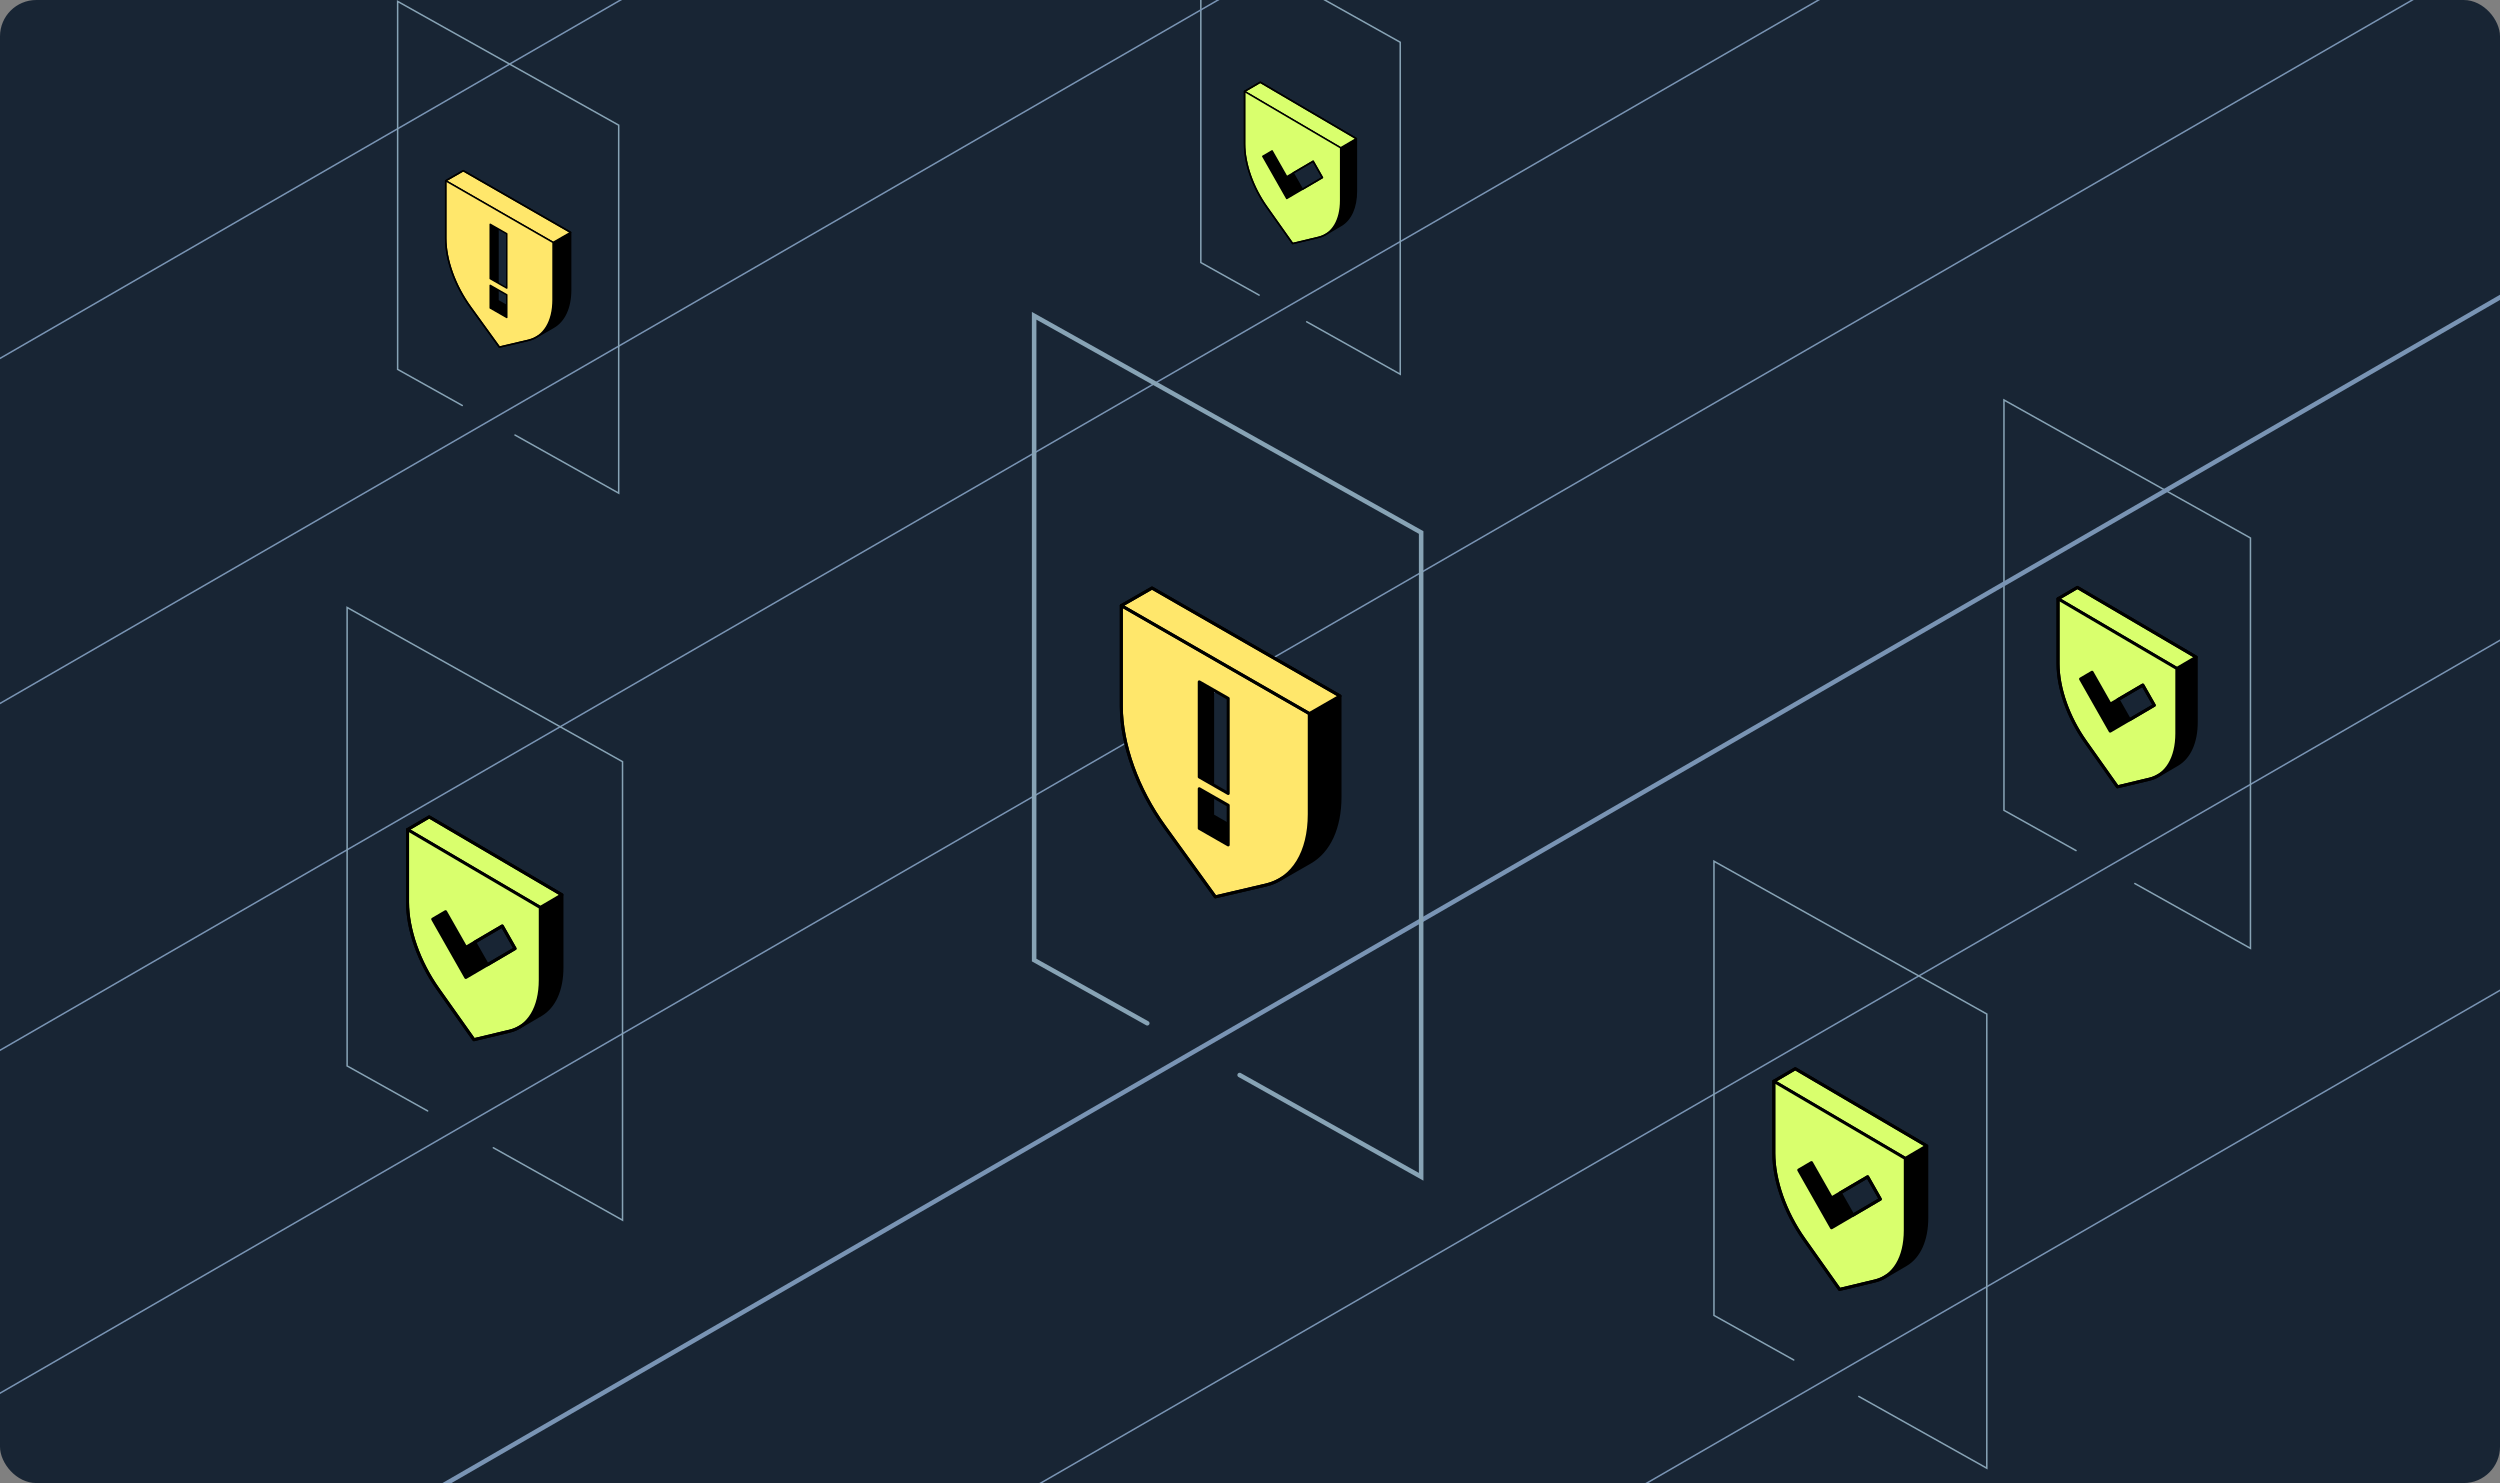
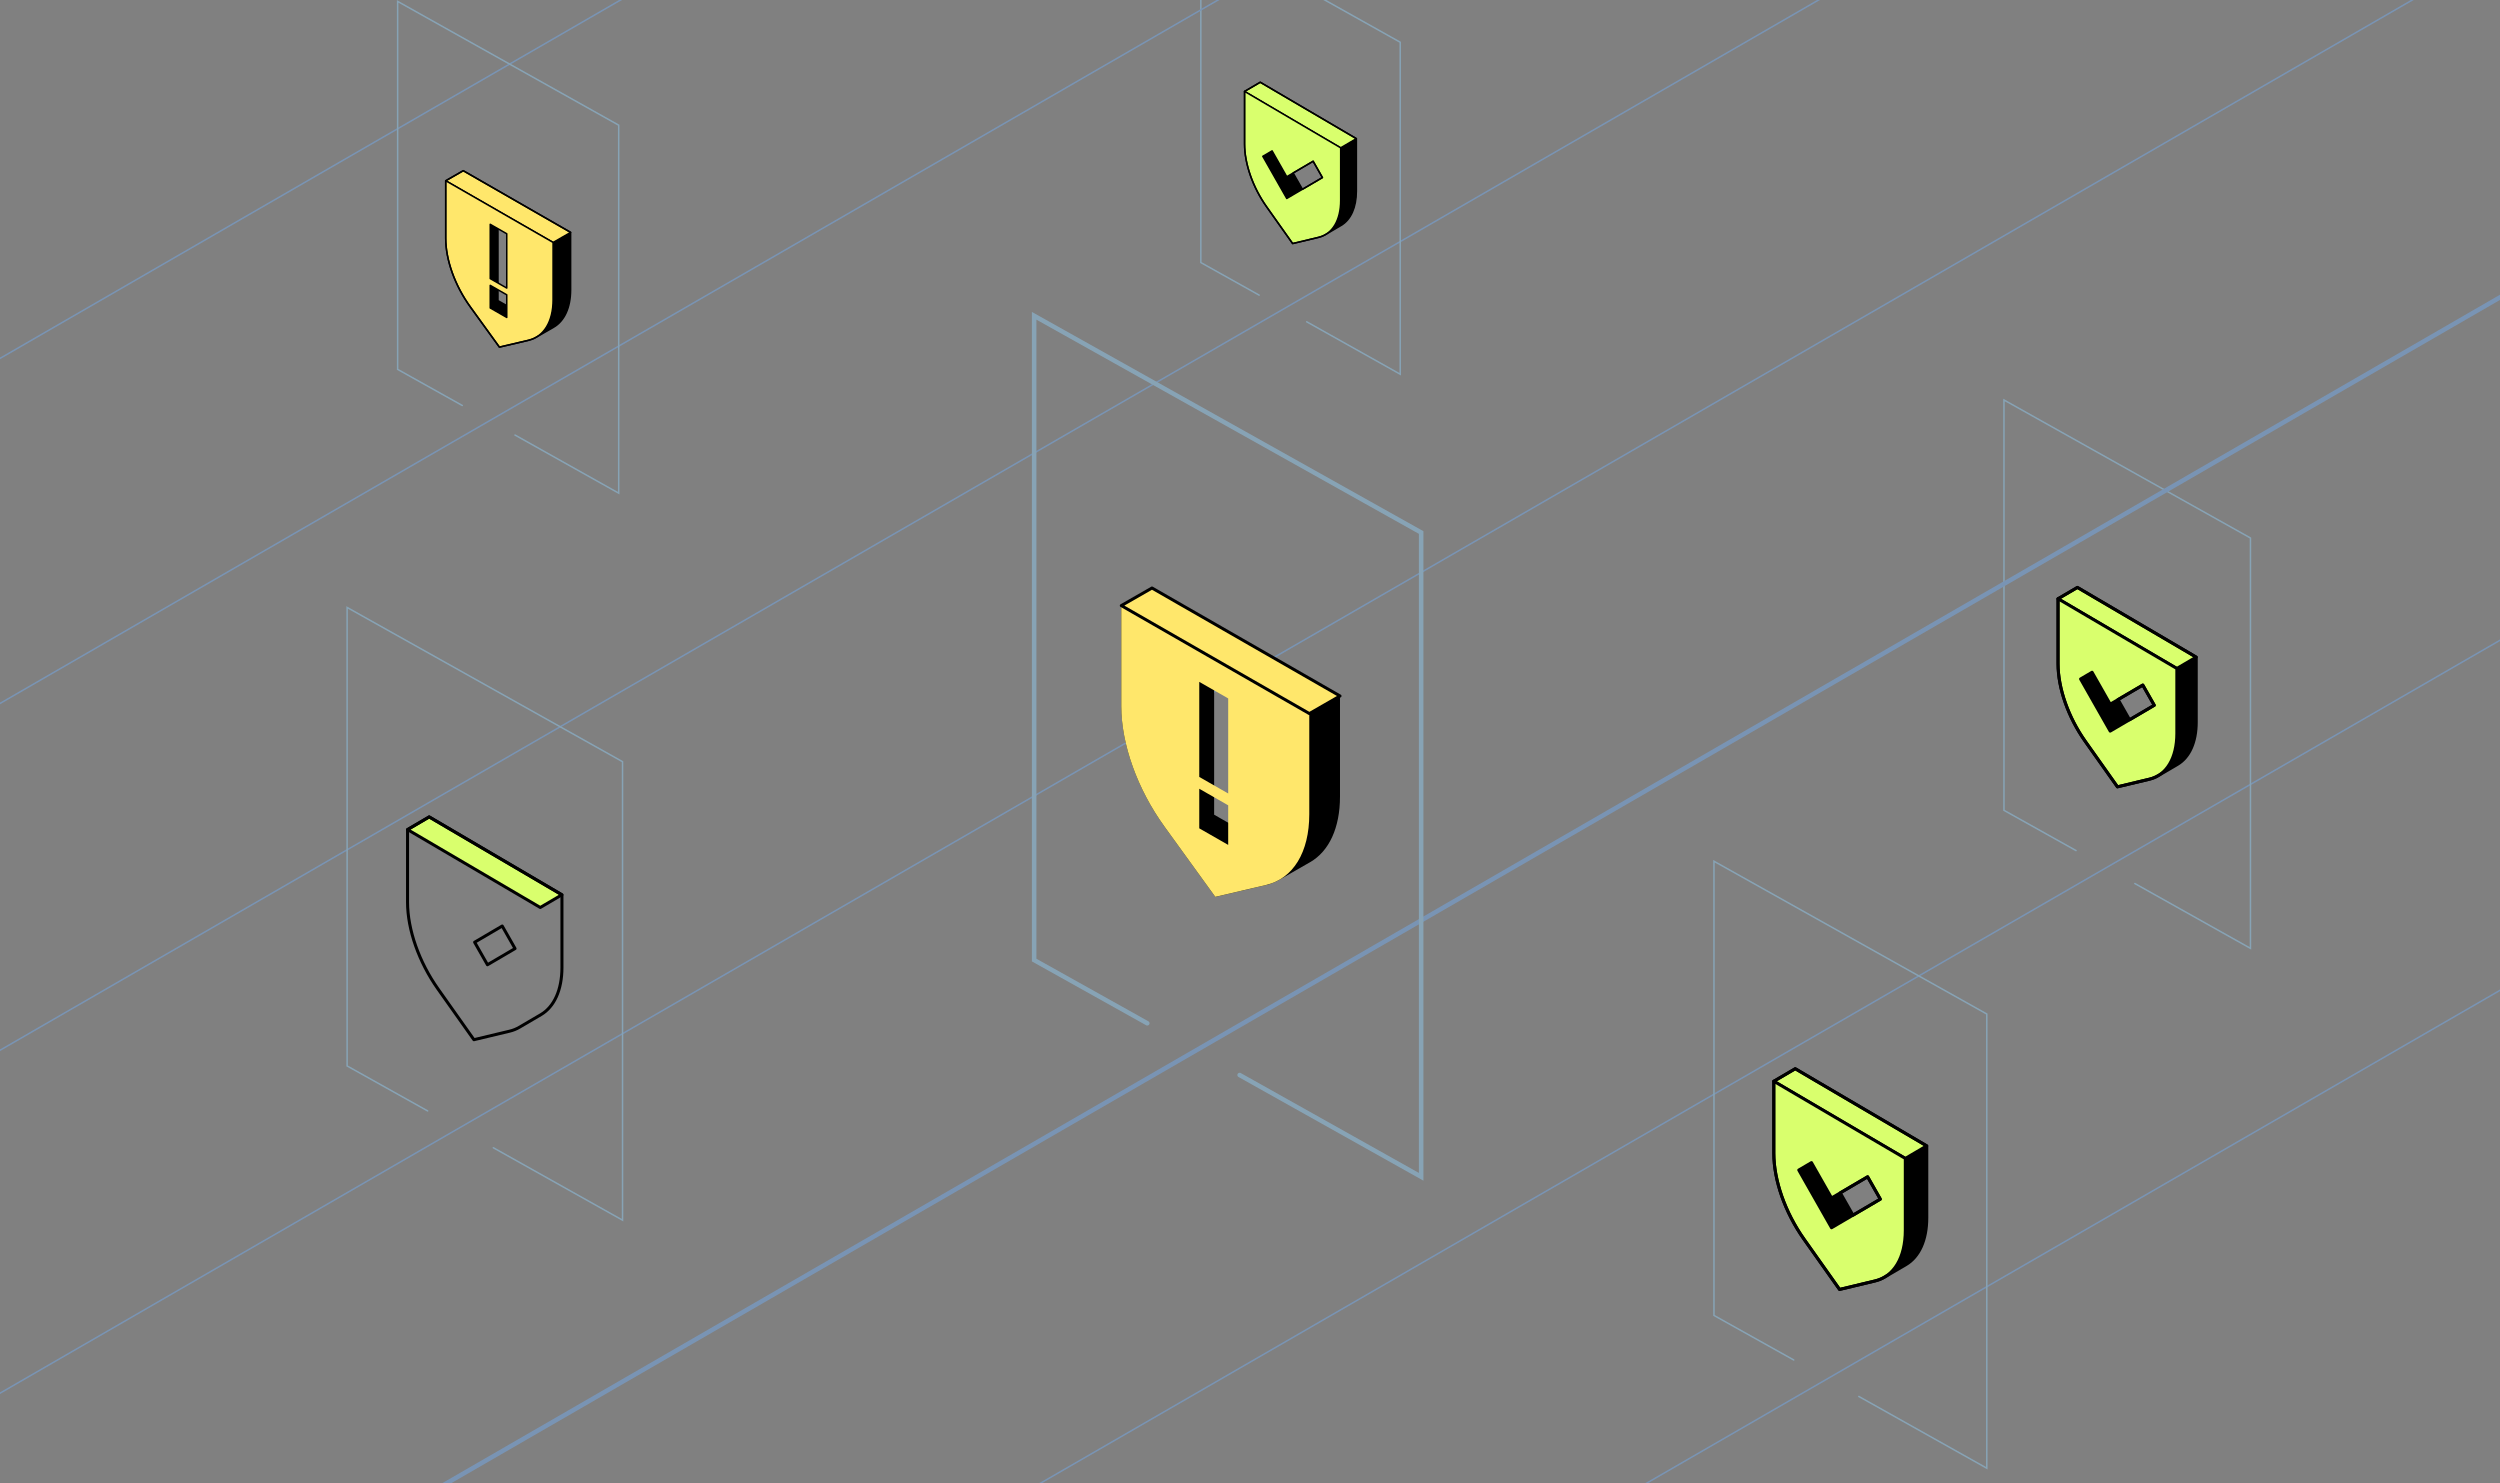
<svg xmlns="http://www.w3.org/2000/svg" width="826" height="490" viewBox="0 0 826 490" fill="none">
  <rect x="0" y="0" width="826" height="490" fill="#808080" stroke="none" />
  <g clip-path="url(#clip0_24714_79912)">
-     <rect width="826" height="490" rx="12" fill="#182534" />
    <path d="M-119.391 415.959L837.796 -136.854" stroke="#7994B4" stroke-width="0.5" stroke-miterlimit="10" stroke-linecap="round" />
    <path d="M416.014 97.51L396.754 86.749V-22.931L462.639 13.964V123.644L431.738 106.32" stroke="#87A3B5" stroke-width="0.5" stroke-miterlimit="10" stroke-linecap="round" />
    <path d="M432.26 36.493L416.381 27.174L411.207 30.206V47.572C411.207 54.138 413.931 61.886 418.5 68.344L427.086 80.472L435.671 78.419C436.486 78.222 437.237 77.917 437.931 77.51L443.111 74.478C446.3 72.596 448.145 68.567 448.145 63.176V45.811L432.266 36.493H432.26ZM433.393 60.742L430.325 62.541L427.258 57.151L433.857 53.273L436.925 58.67L433.386 60.748L433.393 60.742Z" fill="black" />
    <path d="M411.203 30.204L416.377 27.172L448.128 45.802L442.954 48.84L411.203 30.204Z" fill="#D9FF6D" stroke="black" stroke-width="0.5" stroke-miterlimit="10" stroke-linejoin="round" />
    <path d="M427.082 39.53L411.203 30.205V47.571C411.203 54.137 413.927 61.885 418.497 68.343L427.082 80.471L435.667 78.418C440.237 77.325 442.961 72.773 442.961 66.207V48.842L427.082 39.53ZM428.215 63.779L425.147 65.578L417.23 51.645L420.298 49.846L425.147 58.383L433.86 53.272L436.927 58.669L428.215 63.779Z" fill="#D9FF6D" stroke="black" stroke-width="0.5" stroke-miterlimit="10" stroke-linejoin="round" />
    <path d="M432.26 36.493L416.381 27.174L411.207 30.206V47.572C411.207 54.138 413.931 61.886 418.5 68.344L427.086 80.472L435.671 78.419C436.486 78.222 437.237 77.917 437.931 77.51L443.111 74.478C446.3 72.596 448.145 68.567 448.145 63.176V45.811L432.266 36.493H432.26ZM433.393 60.742L430.325 62.541L427.258 57.151L433.857 53.273L436.925 58.67L433.386 60.748L433.393 60.742Z" stroke="black" stroke-width="0.5" stroke-miterlimit="10" stroke-linejoin="round" />
    <path d="M-219.109 586.855L829.798 -18.931" stroke="#7994B4" stroke-width="0.5" stroke-miterlimit="10" stroke-linecap="round" />
    <path d="M141.287 367.051L114.688 352.188V200.706L205.683 251.663V403.145L163.005 379.218" stroke="#87A3B5" stroke-width="0.5" stroke-miterlimit="10" stroke-linecap="round" />
-     <path d="M163.729 282.778L141.798 269.909L134.652 274.096V298.08C134.652 307.149 138.414 317.85 144.725 326.769L156.583 343.519L168.44 340.684C169.566 340.412 170.603 339.99 171.561 339.428L178.716 335.241C183.119 332.642 185.668 327.076 185.668 319.632V295.648L163.738 282.778H163.729ZM165.294 316.27L161.057 318.754L156.82 311.31L165.935 305.955L170.172 313.408L165.285 316.279L165.294 316.27Z" fill="black" />
    <path d="M134.648 274.093L141.795 269.905L185.647 295.636L178.501 299.832L134.648 274.093Z" fill="#D9FF6D" stroke="black" stroke-miterlimit="10" stroke-linejoin="round" />
-     <path d="M156.579 286.973L134.648 274.095V298.079C134.648 307.147 138.41 317.848 144.722 326.768L156.579 343.518L168.437 340.682C174.748 339.172 178.51 332.887 178.51 323.818V299.834L156.579 286.973ZM158.144 320.465L153.907 322.949L142.972 303.706L147.209 301.221L153.907 313.011L165.94 305.953L170.177 313.406L158.144 320.465Z" fill="#D9FF6D" stroke="black" stroke-miterlimit="10" stroke-linejoin="round" />
    <path d="M163.729 282.778L141.798 269.909L134.652 274.096V298.08C134.652 307.149 138.414 317.85 144.725 326.769L156.583 343.519L168.44 340.684C169.566 340.412 170.603 339.99 171.561 339.428L178.716 335.241C183.119 332.642 185.668 327.076 185.668 319.632V295.648L163.738 282.778H163.729ZM165.294 316.27L161.057 318.754L156.82 311.31L165.935 305.955L170.172 313.408L165.285 316.279L165.294 316.27Z" stroke="black" stroke-miterlimit="10" stroke-linejoin="round" />
    <path d="M268.52 533.509L1207.29 -8.668" stroke="#7994B4" stroke-width="0.5" stroke-miterlimit="10" stroke-linecap="round" />
    <path d="M685.916 281.03L662.109 267.728V132.152L743.55 177.759V313.335L705.354 291.92" stroke="#87A3B5" stroke-width="0.5" stroke-miterlimit="10" stroke-linecap="round" />
    <path d="M706 205.607L686.372 194.088L679.977 197.836V219.301C679.977 227.418 683.344 236.995 688.992 244.978L699.604 259.969L710.217 257.432C711.224 257.188 712.152 256.811 713.01 256.308L719.413 252.56C723.355 250.235 725.636 245.253 725.636 238.59V217.125L706.008 205.607H706ZM707.4 235.581L703.609 237.805L699.817 231.142L707.975 226.349L711.767 233.02L707.393 235.589L707.4 235.581Z" fill="black" />
    <path d="M679.973 197.833L686.368 194.085L725.616 217.114L719.22 220.87L679.973 197.833Z" fill="#D9FF6D" stroke="black" stroke-miterlimit="10" stroke-linejoin="round" />
    <path d="M699.601 209.361L679.973 197.835V219.3C679.973 227.416 683.34 236.994 688.988 244.977L699.601 259.968L710.213 257.43C715.861 256.079 719.228 250.453 719.228 242.337V220.872L699.601 209.361ZM701.001 239.336L697.209 241.559L687.423 224.337L691.214 222.113L697.209 232.665L707.979 226.348L711.771 233.019L701.001 239.336Z" fill="#D9FF6D" stroke="black" stroke-miterlimit="10" stroke-linejoin="round" />
    <path d="M706 205.607L686.372 194.088L679.977 197.836V219.301C679.977 227.418 683.344 236.995 688.992 244.978L699.604 259.969L710.217 257.432C711.224 257.188 712.152 256.811 713.01 256.308L719.413 252.56C723.355 250.235 725.636 245.253 725.636 238.59V217.125L706.008 205.607H706ZM707.4 235.581L703.609 237.805L699.817 231.142L707.975 226.349L711.767 233.02L707.393 235.589L707.4 235.581Z" stroke="black" stroke-miterlimit="10" stroke-linejoin="round" />
    <path d="M130.648 728.792L1169.72 128.687" stroke="#7994B4" stroke-width="0.5" stroke-miterlimit="10" stroke-linecap="round" />
    <path d="M592.643 449.338L566.293 434.615V284.553L656.435 335.032V485.094L614.157 461.391" stroke="#87A3B5" stroke-width="0.5" stroke-miterlimit="10" stroke-linecap="round" />
    <path d="M614.874 365.856L593.149 353.107L586.07 357.255V381.014C586.07 389.998 589.797 400.599 596.049 409.434L607.795 426.027L619.542 423.218C620.656 422.949 621.684 422.531 622.633 421.975L629.721 417.826C634.083 415.252 636.608 409.739 636.608 402.364V378.605L614.883 365.856H614.874ZM616.424 399.033L612.227 401.494L608.03 394.12L617.06 388.815L621.257 396.198L616.416 399.042L616.424 399.033Z" fill="black" />
    <path d="M586.062 357.252L593.142 353.104L636.583 378.593L629.504 382.75L586.062 357.252Z" fill="#D9FF6D" stroke="black" stroke-miterlimit="10" stroke-linejoin="round" />
    <path d="M607.787 370.011L586.062 357.254V381.013C586.062 389.996 589.789 400.597 596.041 409.433L607.787 426.026L619.534 423.217C625.786 421.721 629.512 415.494 629.512 406.511V382.752L607.787 370.011ZM609.337 403.189L605.14 405.65L594.308 386.587L598.505 384.126L605.14 395.805L617.061 388.813L621.258 396.197L609.337 403.189Z" fill="#D9FF6D" stroke="black" stroke-miterlimit="10" stroke-linejoin="round" />
    <path d="M614.874 365.856L593.149 353.107L586.07 357.255V381.014C586.07 389.998 589.797 400.599 596.049 409.434L607.795 426.027L619.542 423.218C620.656 422.949 621.684 422.531 622.633 421.975L629.721 417.826C634.083 415.252 636.608 409.739 636.608 402.364V378.605L614.883 365.856H614.874ZM616.424 399.033L612.227 401.494L608.03 394.12L617.06 388.815L621.257 396.198L616.416 399.042L616.424 399.033Z" stroke="black" stroke-miterlimit="10" stroke-linejoin="round" />
    <path d="M-168.883 672.824L996.099 0" stroke="#7994B4" stroke-width="1.5" stroke-miterlimit="10" stroke-linecap="round" />
    <path d="M379.059 338.092L341.68 317.206V104.337L469.55 175.944V388.813L409.578 355.19" stroke="#87A3B5" stroke-width="1.5" stroke-miterlimit="10" stroke-linecap="round" />
    <g clip-path="url(#clip1_24714_79912)">
      <path fill-rule="evenodd" clip-rule="evenodd" d="M380.62 194.286L411.677 212.122H411.665L442.734 229.959V263.205C442.734 273.526 439.128 281.249 432.885 284.848L422.753 290.655C421.404 291.436 419.932 292.022 418.338 292.4L401.546 296.329L384.754 273.111C375.812 260.74 370.489 245.905 370.489 233.339V200.093L380.62 194.286ZM410.711 229.539L401.151 224.078V269.176L410.711 274.636V229.539Z" fill="black" />
      <path d="M370.482 200.088L380.614 194.28L442.74 229.954L432.621 235.773L370.482 200.088Z" fill="#FFE76B" />
      <path fill-rule="evenodd" clip-rule="evenodd" d="M370.473 200.083L401.542 217.932H401.517L432.587 235.769V269.015C432.587 281.581 427.263 290.292 418.322 292.391L401.53 296.319L384.738 273.102C375.796 260.731 370.473 245.895 370.473 233.329V200.083ZM396.236 273.683L405.796 279.158L405.796 266.076L396.236 260.601L396.236 273.683ZM396.236 256.697L405.796 262.168V230.76L396.236 225.289V256.697Z" fill="#FFE76B" />
      <path d="M370.482 200.088L380.614 194.28L442.74 229.954L432.621 235.773L370.482 200.088Z" stroke="black" stroke-miterlimit="10" stroke-linejoin="round" />
-       <path fill-rule="evenodd" clip-rule="evenodd" d="M370.473 200.083L401.542 217.932H401.517L432.587 235.769V269.015C432.587 281.581 427.263 290.292 418.322 292.391L401.53 296.319L384.738 273.102C375.796 260.731 370.473 245.895 370.473 233.329V200.083ZM396.236 273.683L405.796 279.158L405.796 266.076L396.236 260.601L396.236 273.683ZM396.236 256.697L405.796 262.168V230.76L396.236 225.289V256.697Z" stroke="black" stroke-miterlimit="10" stroke-linejoin="round" />
-       <path d="M411.681 212.122L380.624 194.286L370.492 200.093V233.339C370.492 245.905 375.816 260.74 384.757 273.111L401.549 296.329L418.341 292.4C419.936 292.022 421.408 291.436 422.757 290.655L432.888 284.848C439.132 281.249 442.738 273.526 442.738 263.205V229.959L411.668 212.122H411.681Z" stroke="black" stroke-miterlimit="10" stroke-linejoin="round" />
    </g>
    <path d="M-262.305 269.905L656.935 -260.992" stroke="#7994B4" stroke-width="0.5" stroke-miterlimit="10" stroke-linecap="round" />
    <path d="M-160.586 325.161L504.818 -59.136" stroke="#7994B4" stroke-width="0.5" stroke-miterlimit="10" stroke-linecap="round" />
    <path d="M152.729 133.972L131.379 122.043V0.458L204.415 41.358V162.942L170.16 143.738" stroke="#87A3B5" stroke-width="0.5" stroke-miterlimit="10" stroke-linecap="round" />
    <path fill-rule="evenodd" clip-rule="evenodd" d="M153.054 56.403L170.792 66.591H170.785L188.531 76.779V95.768C188.531 101.663 186.472 106.074 182.906 108.13L177.119 111.447C176.348 111.893 175.507 112.227 174.597 112.443L165.006 114.687L155.415 101.426C150.307 94.36 147.267 85.886 147.267 78.709V59.72L153.054 56.403ZM170.241 76.539L164.78 73.42V99.178L170.241 102.297L170.241 76.539Z" fill="black" />
    <path d="M147.266 59.717L153.052 56.4L188.537 76.776L182.757 80.1L147.266 59.717Z" fill="#FFE76B" stroke="black" stroke-width="0.5" stroke-miterlimit="10" stroke-linejoin="round" />
    <path fill-rule="evenodd" clip-rule="evenodd" d="M147.258 59.715L165.004 69.909H164.99L182.736 80.097V99.086C182.736 106.264 179.695 111.239 174.588 112.438L164.997 114.682L155.406 101.421C150.298 94.355 147.258 85.881 147.258 78.704V59.715ZM161.973 101.753L167.433 104.88V97.407L161.973 94.28L161.973 101.753ZM161.973 92.051L167.433 95.176V77.236L161.973 74.11V92.051Z" fill="#FFE76B" stroke="black" stroke-width="0.5" stroke-miterlimit="10" stroke-linejoin="round" />
    <path d="M170.791 66.591L153.052 56.403L147.266 59.72V78.709C147.266 85.886 150.306 94.36 155.413 101.426L165.004 114.687L174.596 112.443C175.506 112.227 176.347 111.893 177.118 111.447L182.904 108.13C186.47 106.074 188.53 101.663 188.53 95.768V76.779L170.784 66.591H170.791Z" stroke="black" stroke-width="0.5" stroke-miterlimit="10" stroke-linejoin="round" />
  </g>
  <defs>
    <clipPath id="clip0_24714_79912">
      <rect width="826" height="490" rx="12" fill="white" />
    </clipPath>
    <clipPath id="clip1_24714_79912">
      <rect width="74.711" height="103.446" fill="white" transform="translate(369.258 193.579)" />
    </clipPath>
  </defs>
</svg>